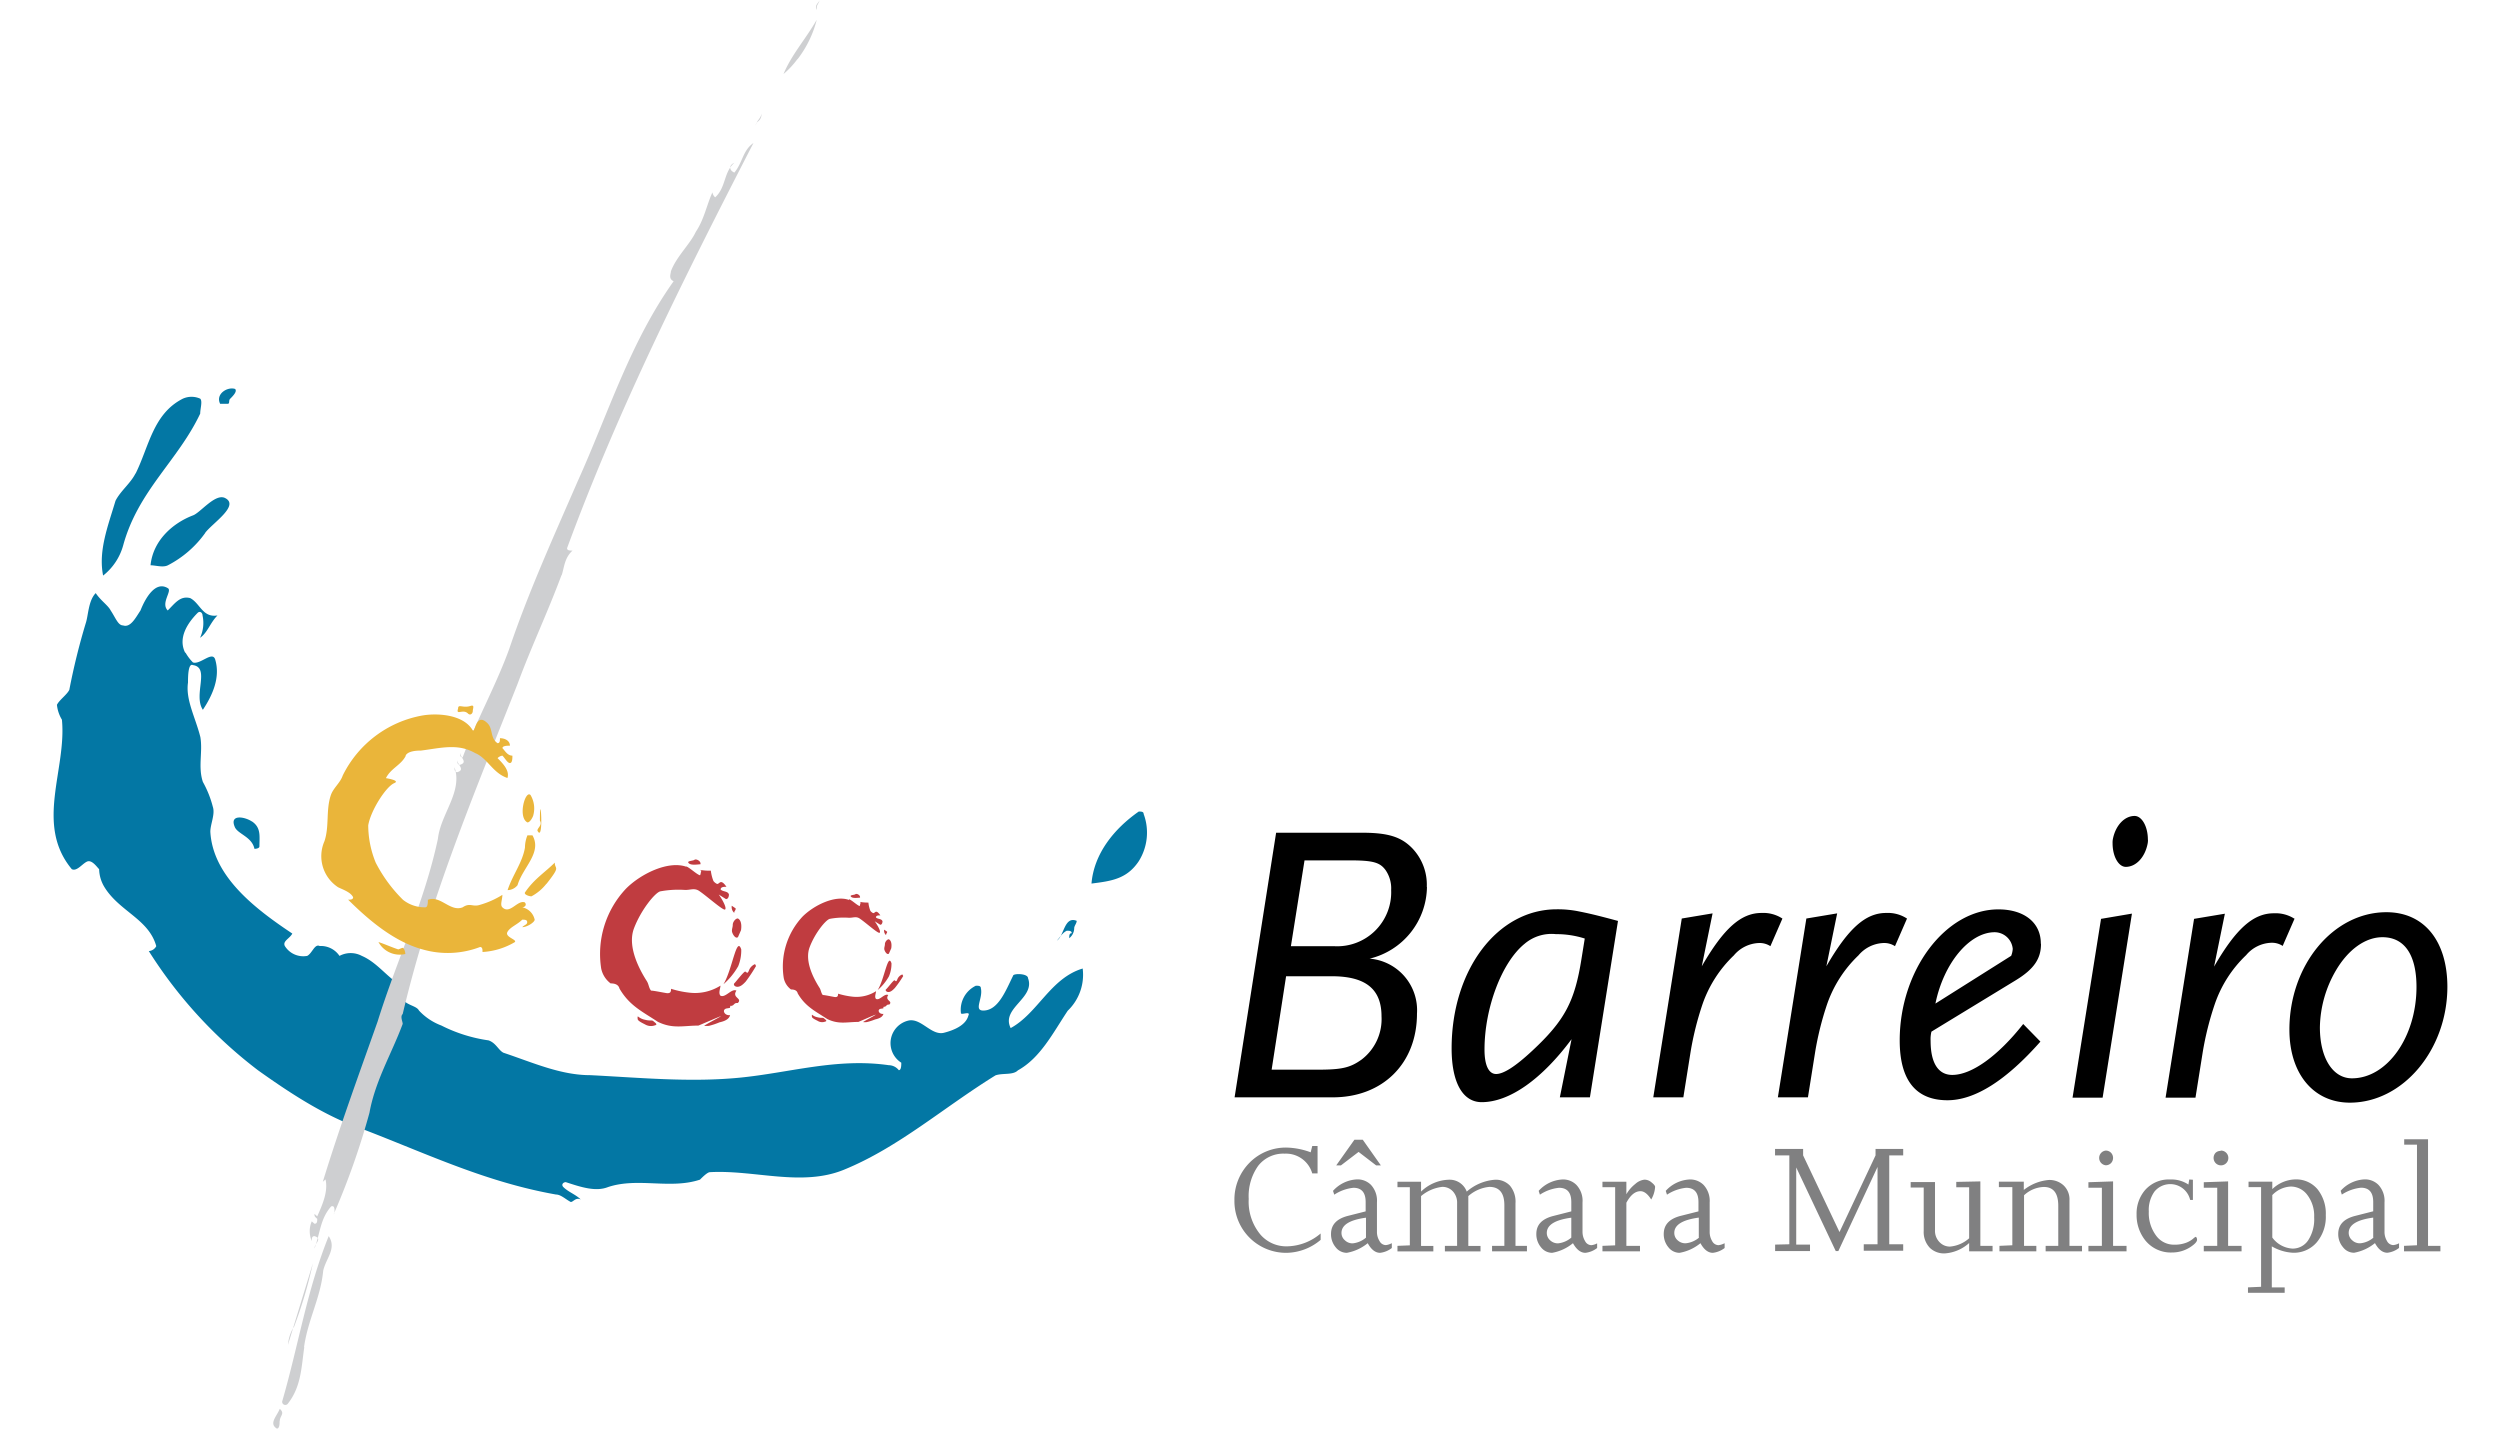
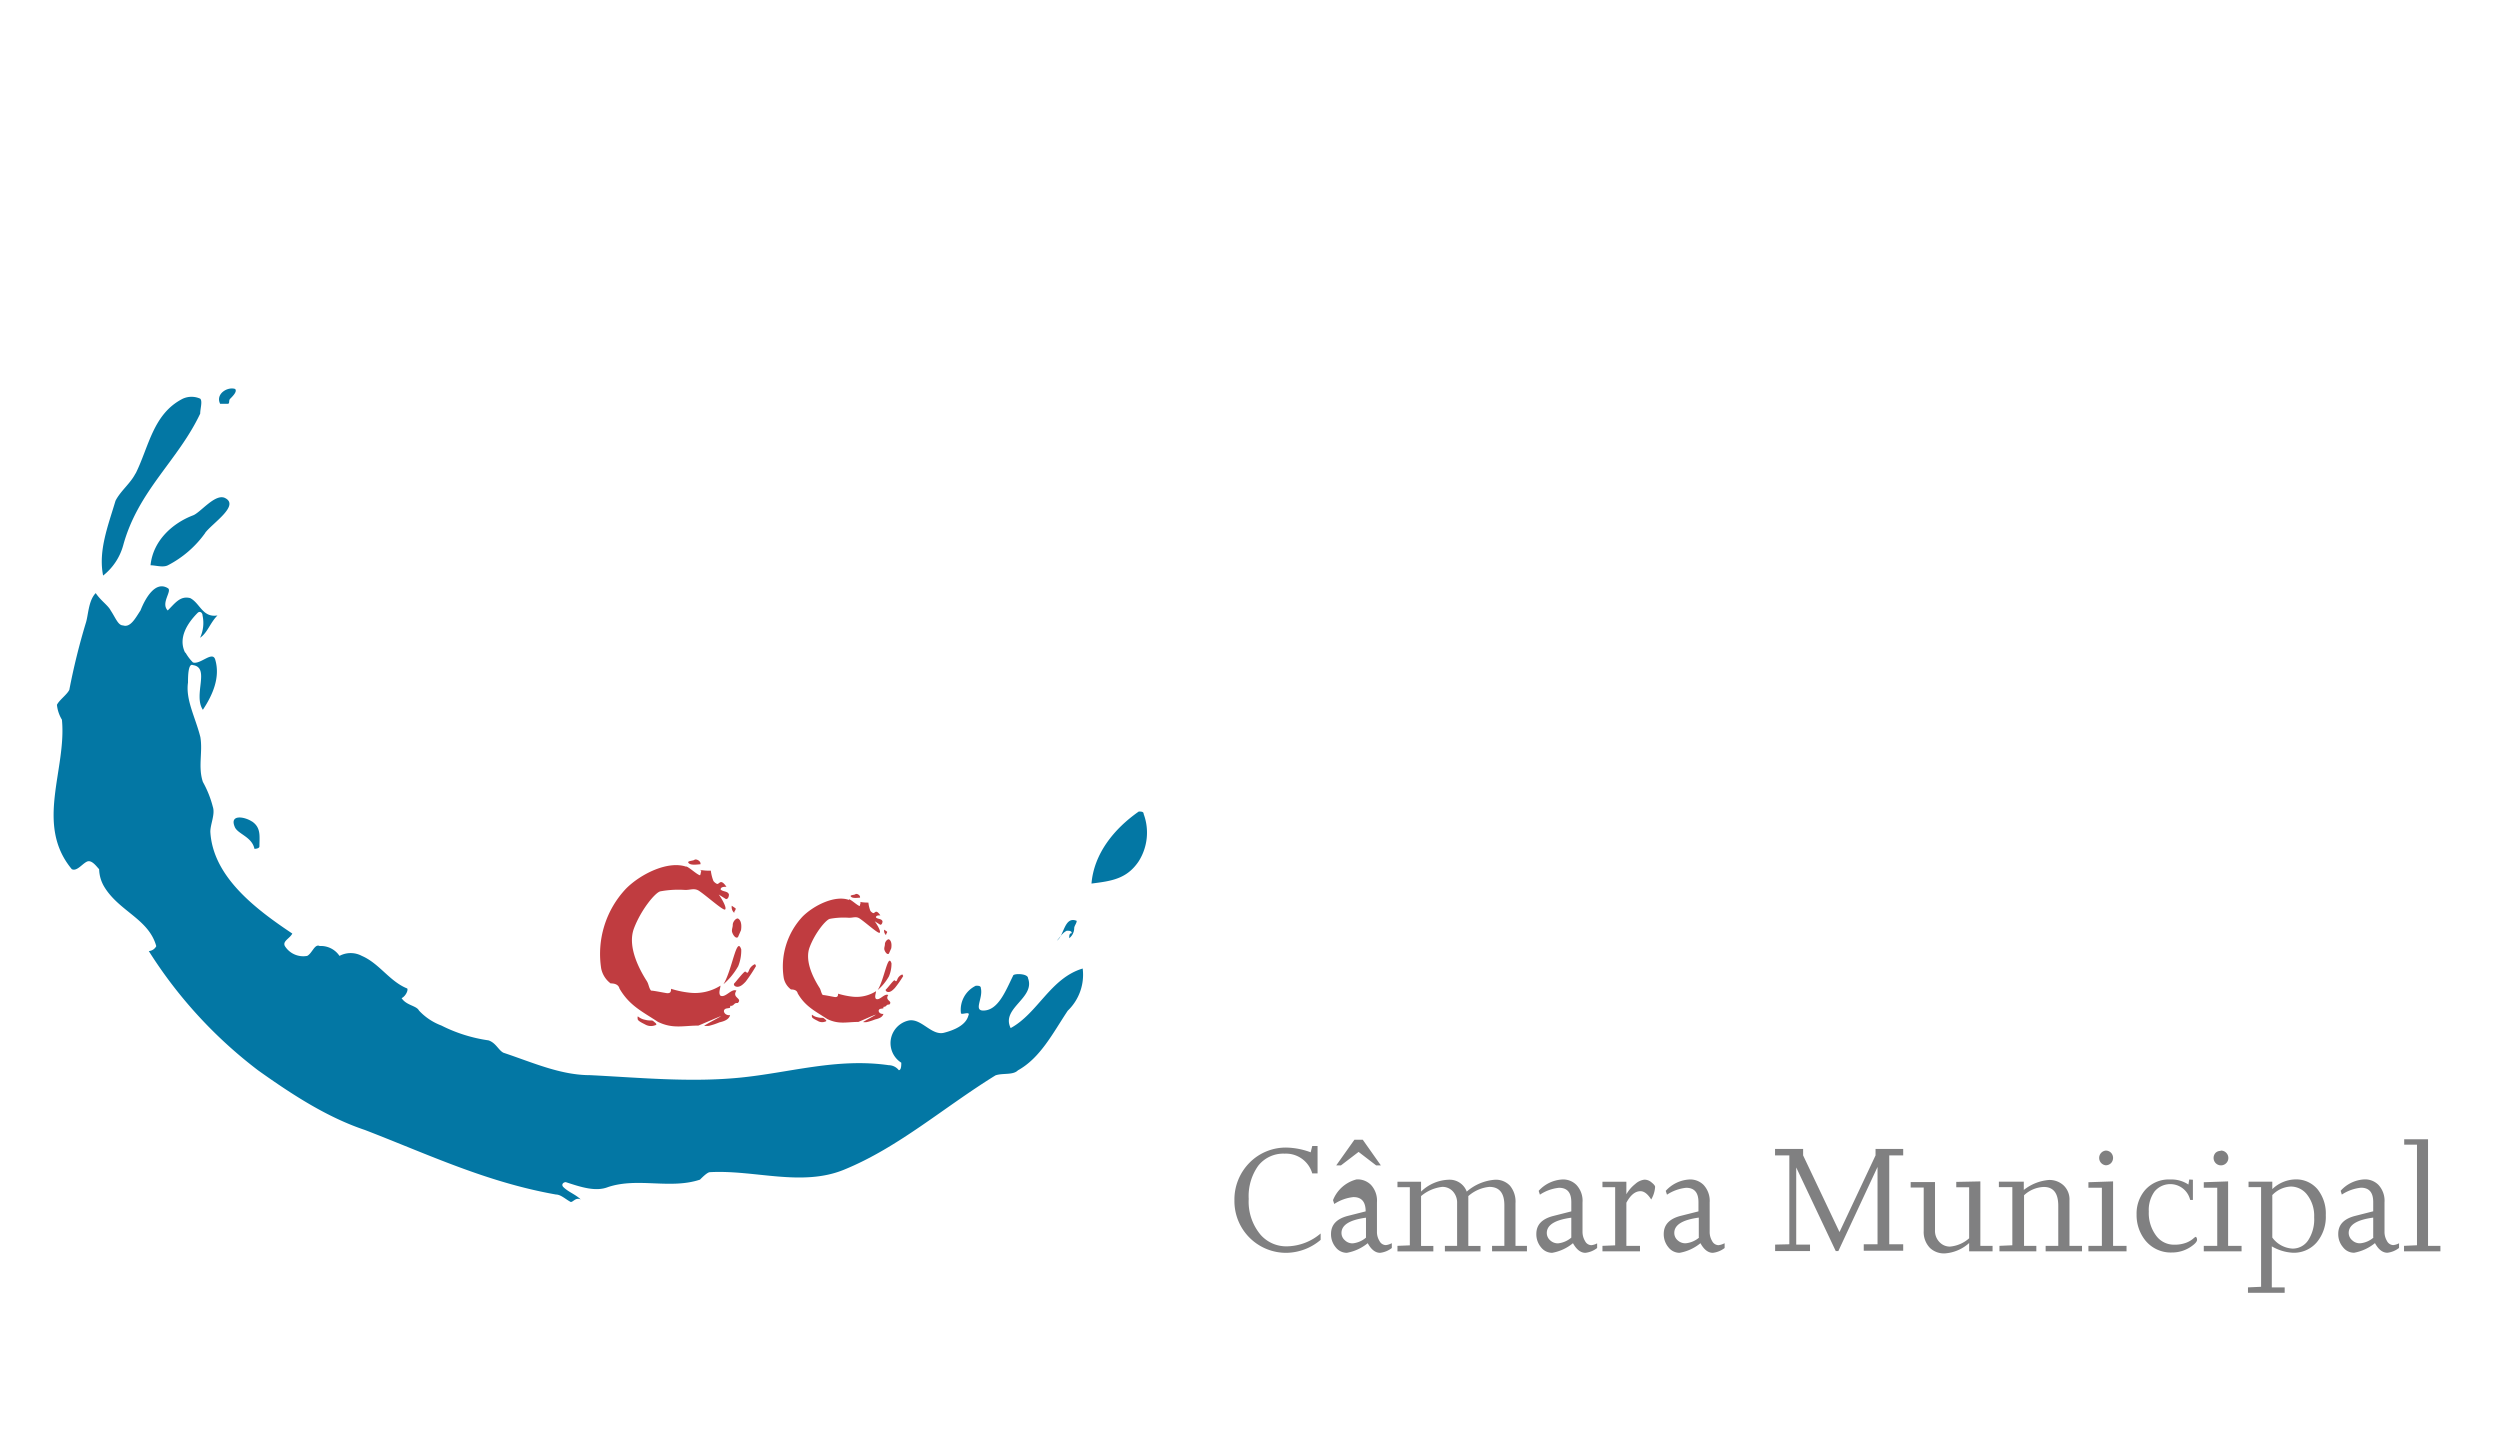
<svg xmlns="http://www.w3.org/2000/svg" width="350" height="200" viewBox="0 0 288.33 172">
  <defs>
    <style>.a{fill:#0377a4;}.a,.b,.c,.d,.e,.f{fill-rule:evenodd;}.b{fill:#c03c40;}.c{fill:#cecfd1;}.d{fill:#eab53a;}.f{fill:#808081;}</style>
  </defs>
  <path class="a" d="M16,78.57a5.48,5.48,0,0,0,.9,1.19c.89.3,2.39-1.49,2.69-.3.6,2.1-.3,4.19-1.5,6-1.19-1.79.9-5.08-1.19-5.38-.6-.3-.6,1.5-.6,2.1-.3,2.09.89,4.18,1.49,6.57.3,1.8-.3,3.59.3,5.39a12.47,12.47,0,0,1,1.2,3c.3.89-.3,2.09-.3,3,.3,5.38,5.38,9.27,9.87,12.26-.3.6-1.2.9-.9,1.5a2.61,2.61,0,0,0,2.69,1.19c.6-.3.9-1.49,1.5-1.19a2.7,2.7,0,0,1,2.39,1.19,2.85,2.85,0,0,1,2.69,0c2.09.9,3.29,3,5.38,3.89.3,0,0,.9-.59,1.2.59.89,1.79.89,2.09,1.49a7.06,7.06,0,0,0,2.69,1.8,18.23,18.23,0,0,0,5.68,1.79c.9.3,1.2,1.19,1.8,1.49,3.59,1.2,6.88,2.7,10.46,2.7,6,.3,12,.89,18,.3s11.66-2.4,17.94-1.5a1.56,1.56,0,0,1,1.2.6c.3,0,.3-.6.3-.9a2.79,2.79,0,0,1,.89-5.08c1.5-.3,2.7,1.79,4.19,1.49,1.2-.3,2.69-.89,3-2.09.3-.6-.9,0-.9-.3a3.22,3.22,0,0,1,1.8-3.29c.3,0,.6,0,.6.3.29,1.2-.9,2.69.29,2.69,1.8,0,2.7-2.39,3.59-4.19,0-.3,1.8-.3,1.8.3.9,2.4-3.29,3.59-2.09,6,3.28-1.79,4.78-6,8.67-7.17a6,6,0,0,1-1.8,5.08c-1.79,2.69-3.29,5.68-6,7.18-.59.6-1.79.3-2.69.6-6.28,3.88-11.66,8.67-18.24,11.36-5.09,2.09-10.77,0-16.15.3-.3,0-.9.6-1.2.9-3.58,1.19-7.47-.3-11.06.89-1.5.6-3.29,0-5.09-.59-.3,0-.59.29-.3.59.6.6,1.5.9,2.1,1.5-.6-.3-.9.3-1.2.3-.6-.3-1.19-.9-1.79-.9-8.38-1.49-15.25-4.78-23-7.77-4.48-1.5-8.67-4.19-12.86-7.18a54.64,54.64,0,0,1-13.16-14.36,1.11,1.11,0,0,0,.9-.59c-.9-3.29-4.49-4.19-6.28-7.18a4.33,4.33,0,0,1-.6-2.09c-.3-.3-.9-1.2-1.49-.9s-1.2,1.19-1.8.9c-4.48-5.39-.6-12-1.19-18a4.27,4.27,0,0,1-.6-1.79c.3-.6,1.19-1.2,1.49-1.8A79.88,79.88,0,0,1,4,75c.3-.9.3-2.69,1.19-3.59.6.9,1.5,1.49,1.8,2.09.6.9.89,1.8,1.49,1.8.9.3,1.5-.9,2.1-1.8.59-1.49,1.79-3.59,3.28-2.69.6.3-.89,1.8,0,2.69.9-.89,1.5-1.79,2.7-1.49,1.19.6,1.49,2.39,3.29,2.09-.9.9-1.2,2.09-2.1,2.69a4.21,4.21,0,0,0,.3-2.69c0-.3-.3-.6-.6-.3-1.19,1.2-2.39,3-1.49,4.79ZM10,57c1.61-3.24,2.09-7.18,5.68-9a2.54,2.54,0,0,1,2.09,0c.3.3,0,1.2,0,1.8-2.69,5.68-7.47,9.27-9.27,15.85A7,7,0,0,1,6.08,69.3c-.6-3,.6-6,1.49-9,.6-1.19,1.8-2.09,2.4-3.28Zm8.37,7.17a12.63,12.63,0,0,1-4.49,3.89c-.59.3-1.49,0-2.09,0,.3-3,2.69-5.08,5.09-6,.89-.3,2.69-2.69,3.88-2.1,1.8.9-1.49,3-2.39,4.19Zm3-16.15c-.21.21,0,.6-.3.6h-.9c-.59-1.2.9-2.09,1.8-1.79.3.3-.3.89-.6,1.19ZM24,98.9c1.12.75.9,1.8.9,3,0,.3-.6.3-.6.3-.3-1.49-2.09-1.79-2.39-2.69-.6-1.49,1.2-1.19,2.09-.6Zm106.77,4.79c-1.43,2.14-3.29,2.39-5.69,2.69.3-3.59,2.7-6.58,5.69-8.67.3,0,.59,0,.59.29a6.46,6.46,0,0,1-.59,5.69ZM123,111.76a1.56,1.56,0,0,1-.6,1.2c0-.3,0-.6.3-.6,0-.3-.3-.3-.6-.3-.59.3-.89.9-1.19,1.2.89-.6.89-3,2.39-2.39,0,.3-.3.6-.3.89Z" />
  <path class="b" d="M76.28,104.31c.42.15,1.31,1,1.66,1.07.08,0,.11-.53.18-.52s-.24-.12-.12-.12a6.4,6.4,0,0,0,1.25.09,5,5,0,0,0,.31,1.24,1.13,1.13,0,0,0,.37.32c.35.23.41-.77,1.2.38-.3,0-.7,0-.7.33.3.29.88.17,1,.6,0,0,0,.55-.36.55l-.87-.55c.53.73,1,1.69.75,1.81s-2.25-1.68-3.15-2.27c-.56-.34-1-.08-1.64-.09a12,12,0,0,0-3,.17c-.63.16-2.33,2.24-3.17,4.47-.72,1.93.3,4.38,1.56,6.35.23.37.23.8.5,1.13.3,0,1.21.19,1.8.29s.61-.21.61-.51a11.25,11.25,0,0,0,2.15.46,5.75,5.75,0,0,0,3.8-.84c0,.3-.28.91,0,1.21.6.3,1.33-.91,1.92-.61-.59.89.77.89.17,1.49-.3,0-.3,0-.6.3-.3,0-.23.29-.23,0-.3.3.19.25-.48.35s-.33.91.38.81c-.12.49-.64.73-1.28.87a8.46,8.46,0,0,1-1.26.42,2.73,2.73,0,0,1-.57,0c-.15,0,2.07-1.15,2-1.16s-2.63,1.11-2.71,1.13c-1.79,0-3.1.43-4.89-.46-1.8-1.2-3.41-1.92-4.61-4-.11-.44-.5-.62-1.07-.62a3,3,0,0,1-1.13-1.78,11.45,11.45,0,0,1,3-9.64c1.8-1.8,5.09-3.39,7.26-2.62Zm1-.79c-.14.14-1,.11-.69.41s1.11.13,1.41.13c.09-.42-.57-.69-.72-.54ZM82.88,112l-.36.82c-.3.3-.73-.44-.73-.74s.1-.45.1-.75.31-.75.61-.75c.6.3.38,1.42.38,1.42Zm-.64-2.63-.47-.32a.93.93,0,0,0,.3.86C82.07,109.62,82.24,109.68,82.24,109.38Zm.28,7a8.11,8.11,0,0,1-1.75,2.13c1.06-1.72,1.58-5.91,2.14-4.19A5,5,0,0,1,82.52,116.39Zm2.08-.3a1.31,1.31,0,0,0-.75.74c-.22.58-.3.17-.47.17s-1.13,1.25-1.29,1.4,0,.43.36.43.68-.28,1-.63a18.2,18.2,0,0,0,1.24-1.87l-.12-.24Zm-14.11,6.32a1.83,1.83,0,0,0,.84.39c.63.17.81,0,1,.17s.59.41.19.5a1.39,1.39,0,0,1-1.19-.11c-.56-.28-.89-.47-.89-.66a.93.93,0,0,1,0-.29ZM95.9,108.27c.33.11,1,.76,1.28.82,0,0,.08-.41.13-.4s-.18-.09-.09-.1a5,5,0,0,0,1,.08,3.87,3.87,0,0,0,.24,1,.92.92,0,0,0,.28.24c.28.18.31-.59.92.3-.23,0-.53,0-.53.25.23.23.67.12.79.46,0,0,0,.42-.27.42l-.67-.42c.4.55.79,1.3.58,1.39s-1.73-1.29-2.42-1.74c-.43-.26-.75-.06-1.26-.07a9.05,9.05,0,0,0-2.31.13c-.48.12-1.79,1.71-2.43,3.43-.55,1.48.23,3.36,1.2,4.88.18.28.17.61.39.86.23,0,.92.15,1.37.23s.47-.16.47-.39a9.51,9.51,0,0,0,1.66.35,4.39,4.39,0,0,0,2.91-.65c0,.23-.22.71,0,.93.45.23,1-.7,1.47-.47-.46.69.59.69.13,1.15-.23,0-.23,0-.46.23-.23,0-.17.22-.17,0-.24.23.15.2-.37.27s-.26.7.29.62c-.1.38-.5.56-1,.67a6.88,6.88,0,0,1-1,.32,2.16,2.16,0,0,1-.44,0c-.11,0,1.59-.88,1.5-.89s-2,.85-2.08.87c-1.38,0-2.38.33-3.76-.36-1.38-.92-2.62-1.47-3.54-3.08-.08-.34-.38-.47-.81-.47a2.28,2.28,0,0,1-.87-1.37,8.8,8.8,0,0,1,2.27-7.41c1.38-1.37,3.91-2.6,5.57-2Zm.76-.61c-.11.11-.76.08-.53.31s.85.11,1.08.11c.07-.33-.43-.54-.55-.42Zm4.31,6.52-.28.63c-.23.23-.56-.34-.56-.57s.08-.35.08-.58.24-.57.47-.57c.46.23.29,1.09.29,1.09Zm-.49-2-.36-.25a.7.7,0,0,0,.23.66C100.35,112.34,100.48,112.39,100.48,112.16Zm.21,5.38a6.11,6.11,0,0,1-1.35,1.64c.82-1.32,1.23-4.54,1.66-3.22a3.87,3.87,0,0,1-.31,1.58Zm1.6-.23a1,1,0,0,0-.58.57c-.17.45-.23.13-.36.13s-.87,1-1,1.08,0,.33.28.33.52-.22.78-.49a13.08,13.08,0,0,0,1-1.43l-.09-.19Zm-10.84,4.85a1.45,1.45,0,0,0,.65.3c.48.13.62,0,.77.13s.46.32.15.39a1,1,0,0,1-.91-.09c-.43-.21-.69-.36-.69-.5a.8.8,0,0,1,0-.23Z" />
-   <path class="c" d="M30.27,162.2c.46-3.3,2-5.95,2.31-9.21.33-1.49,1.65-2.68.66-4.16-2.63,6.53-3.62,13.07-5.6,19.9a.38.38,0,0,0,.66.3c1.65-2.08,1.65-4.46,2-6.83ZM29,159.82a4.86,4.86,0,0,0-.66,2.08l3-9.81a54,54,0,0,1-2.3,7.73Zm-1.65,11.29c0-.67.66-.89,0-1.49C27,170.51,26,171.4,27,172c.33,0,.33-.6.33-.89Zm62.33-164A10.24,10.24,0,0,1,88,8.91c1-2.38,2.64-4.16,4-6.53a13,13,0,0,1-2.31,4.75ZM85,14.56c-.33.29-.33.29-.33.59,0-.59.66-.89.66-1.49A1,1,0,0,1,85,14.56ZM92,.89v.3c-.33-.6.33-.89.33-1.19,0,.3-.33.59-.33.89ZM61.28,69.22c-1.69,4.55-3.63,8.61-5.28,13.07-5.28,13.36-10.55,25.84-13.85,39.8-.33.3,0,.9,0,1.19-1.32,3.56-3.3,6.83-4,10.69a89.39,89.39,0,0,1-4.29,12.18c0,.3.33-1.18-.33-.89-1.32,1.49-1.32,3.27-2,5.05,0-.59,1-1.18,0-1.48-.33,0-.33.3-.33.59a3,3,0,0,1,0-2.37l.33.29c.33,0,.33-.29.33-.59-.33-.3-.33-.3-.33-.6l.33.3c.66-1.48,1.32-3,1-4.45l-.33.29c2-6.53,4.29-12.77,6.6-19.3,2.31-7.43,5.61-14.26,7.26-22,.33-3,3-5.64,2-8.61,0,.29,0,.59.33.59,1-.3,0-.89,0-1.48,0,.29,0,.59.33.59,1-.3,0-.89,0-1.49,0,.3,0,.6.32.6,1.65-4.46,4-8.62,5.61-13.07,2.31-6.83,5.28-13.37,8.25-20.2,3.62-8,6.26-16.64,11.54-24.06-.66-.3-.33-.9-.33-1.19.66-1.78,2.31-3.27,3-4.76,1-1.48,1.32-3.26,2-4.75a1,1,0,0,0,.33.6c1.32-1.19,1-3,2.31-4.16-.66.29-.66.89,0,1.18,1-1.18,1-2.67,2.3-3.56C76.12,33.27,68.2,49,61.94,66c0,.29.33.29.66.29-1,.9-1,2.08-1.32,3Z" />
-   <path class="d" d="M42.52,91c-.57,1.13-1.79,1.49-2.39,2.69,0,0,1.79.27,1,.6-1,.43-2.83,3.29-3.13,5.08a12,12,0,0,0,.9,4.49,17.51,17.51,0,0,0,3.29,4.48,4.18,4.18,0,0,0,2.69.9c.3,0,.3-.6.3-.9,1.5-.6,2.69,1.5,4.19.9.9-.6,1.19,0,2.09-.3a10.44,10.44,0,0,0,2.69-1.2c0,.6-.3,1.2,0,1.5.9.9,1.8-.9,2.69-.6.3.3,0,.6-.3.6a1.93,1.93,0,0,1,1.5,1.49c0,.3-.9.9-1.5.9.3-.3.6-.3.6-.6s-.3-.3-.6-.3c-.59.6-1.49.9-1.79,1.5s1.2.9.9,1.2a8.58,8.58,0,0,1-3.89,1.19c0-.3,0-.6-.3-.6a10.88,10.88,0,0,1-6.88.3c-3.29-.89-6.28-3.29-9-6,.3,0,.6,0,.6-.3-.3-.6-1.2-.9-1.8-1.19a4.47,4.47,0,0,1-1.65-5.55c.6-1.79.16-3.72.76-5.52.3-.9,1.14-1.49,1.44-2.39a13.31,13.31,0,0,1,9.62-7.23c1.8-.3,4.86-.12,6,1.74.34.58.35-2.26,1.82-.79.67.67.3,1.79,1.2,2.39.29,0,.29-.3.29-.6.6,0,1.2.3,1.2.9-.3,0-.9,0-.9.3.3.3.6.9,1.2.9,0,.3,0,.89-.3.89s-.6-.59-.9-.89a1,1,0,0,0-.59.3c.59.59,1.49,1.49,1.19,2.39-1.79-.6-2.39-2.39-3.89-3-2.09-1.2-4.13-.6-6.53-.3-.3,0-1.54,0-1.84.6Zm15.35,7.18c-.09.28-.4.84-.7.84-1.19-.6-.27-3.93.37-3.3A3.15,3.15,0,0,1,57.87,98.17Zm-1,3.88a4,4,0,0,1,.3-1.49h.6c1.2,2.09-1.19,3.89-1.79,6a1.56,1.56,0,0,1-1.2.6C55.38,105.34,56.57,103.85,56.87,102.05Zm2.57,4.36a5.71,5.71,0,0,1-1.79,1.5c-.3,0-.94-.23-.77-.48,1.1-1.62,2.39-2.39,3.58-3.58,0,.89.77.32-1,2.56ZM58.37,100c.83,1.66.3-5.43.3-1.2C59,99.36,58.37,99.66,58.37,100ZM50,85.9c.3.3.59,0,.59-.3s.27-.79-.3-.6c-.89.29-1.47-.29-1.47.31C48.53,86.2,49.4,85.31,50,85.9Zm-8.38,28.41.49-.19c.3,0,.36.74.36.74a2.91,2.91,0,0,1-3.24-1.44c.9.3,1.49.59,2.39.89Z" />
-   <path class="e" d="M165.45,106.78a6.35,6.35,0,0,0-1.73-4.63c-1.36-1.41-2.95-1.89-6.09-1.89H147.31l-5,31.86h11.82c6,0,10.14-4.06,10.14-10.09a6.23,6.23,0,0,0-5.7-6.61,9,9,0,0,0,6.9-8.64Zm-4.29.38a6.5,6.5,0,0,1-6.9,6.76h-5.17l1.64-10.33h5.45c2.8,0,3.62.24,4.3,1.16a3.86,3.86,0,0,1,.68,2.41ZM160,122.37a6.12,6.12,0,0,1-2.41,5.21c-1.4,1-2.42,1.21-5.36,1.21h-5.46l1.74-11.25H154c4.1,0,6,1.55,6,4.83Zm28.47-11.49c-2.7-.73-3.57-.92-4.77-1.16a12.68,12.68,0,0,0-2.61-.24c-7.14,0-12.65,7.29-12.65,16.75,0,4.15,1.36,6.47,3.62,6.47,3.34,0,7.24-2.76,10.82-7.58l-1.41,7h3.62l3.38-21.24Zm-4,2.12-.39,2.42c-.82,5.16-2,7.43-5.93,11.09-2.08,1.94-3.48,2.8-4.35,2.8s-1.4-1-1.4-2.94c0-5,2.08-10.52,4.83-12.74a5,5,0,0,1,3.76-1.16A11.26,11.26,0,0,1,184.47,113Zm23.79-2.41a4.21,4.21,0,0,0-2.51-.67c-2.46,0-4.54,1.83-7.19,6.42l1.3-6.37-3.71.62-3.43,21.53h3.62l.87-5.46a36.55,36.55,0,0,1,1.45-5.79,14.83,14.83,0,0,1,3.76-5.84,4.14,4.14,0,0,1,3-1.49,2.35,2.35,0,0,1,1.4.38l1.45-3.33Zm15,0a4.21,4.21,0,0,0-2.51-.67c-2.46,0-4.54,1.83-7.19,6.42l1.3-6.37-3.71.62-3.43,21.53h3.62l.87-5.46a36.55,36.55,0,0,1,1.45-5.79,14.83,14.83,0,0,1,3.76-5.84,4.14,4.14,0,0,1,3-1.49,2.35,2.35,0,0,1,1.4.38l1.45-3.33Zm16.12,3c0-2.51-2-4.1-5.11-4.1-6.37,0-11.88,7.33-11.88,15.78,0,4.78,1.94,7.2,5.75,7.2,3.33,0,7.09-2.42,11.19-7.06l-2.07-2.12c-3,3.81-6.18,6.13-8.54,6.13-1.7,0-2.61-1.45-2.61-4.1a3.82,3.82,0,0,1,.1-1.11L236.4,118c2.12-1.3,3-2.55,3-4.34Zm-3.38.63a2.63,2.63,0,0,1-.19.86l-9.12,5.75c1-4.88,4.1-8.59,7.14-8.59A2.2,2.2,0,0,1,236,114.26Zm16.27-13.13c0-1.59-.73-2.85-1.6-2.85-1.2,0-2.26,1.11-2.6,2.71a2.24,2.24,0,0,0-.05.58c0,1.59.72,2.84,1.59,2.84,1.21,0,2.27-1.11,2.61-2.7A2.28,2.28,0,0,0,252.28,101.13ZM250.35,110l-3.72.63-3.43,21.53h3.62Zm19.59.63a4.21,4.21,0,0,0-2.51-.67c-2.46,0-4.54,1.83-7.19,6.42l1.3-6.37-3.71.62-3.43,21.53H258l.87-5.46a36.55,36.55,0,0,1,1.45-5.79A14.72,14.72,0,0,1,264.1,115a4.12,4.12,0,0,1,3-1.49,2.35,2.35,0,0,1,1.4.38l1.45-3.33Zm18.39,8.2c0-5.54-2.8-9-7.34-9-6.42,0-11.68,6.37-11.68,14.14,0,5.31,2.9,8.79,7.29,8.79C283,132.75,288.33,126.37,288.33,118.79Zm-3.72,0c0,6-3.52,11-7.77,11-2.32,0-3.86-2.47-3.86-6.13a14,14,0,0,1,1.93-6.86c1.5-2.55,3.57-4,5.6-4,2.66,0,4.1,2.12,4.1,6Z" />
-   <path class="f" d="M151.48,138.7l.18-.72h.64v3.3h-.64a3.29,3.29,0,0,0-3.31-2.38,3.84,3.84,0,0,0-3.19,1.45,6.29,6.29,0,0,0-1.15,4,6.2,6.2,0,0,0,1.45,4.34,4.12,4.12,0,0,0,3.14,1.37,6.4,6.4,0,0,0,4.07-1.55v.77a6.49,6.49,0,0,1-4.07,1.56,6.22,6.22,0,0,1-6.31-6.3A6.29,6.29,0,0,1,144.1,140a6.13,6.13,0,0,1,4.55-1.83,8.9,8.9,0,0,1,2.83.57Zm9.76,11v.56a2.8,2.8,0,0,1-1.41.58c-.57,0-1.07-.39-1.49-1.16a5.5,5.5,0,0,1-2.52,1.16,1.7,1.7,0,0,1-1.34-.67,2.44,2.44,0,0,1-.56-1.6c0-1.11.68-1.82,2-2.17l2.17-.55v-1.12c0-1.15-.49-1.72-1.47-1.72a5.13,5.13,0,0,0-2.31.83l-.15-.46A4.14,4.14,0,0,1,157,142a2.28,2.28,0,0,1,1.72.65,2.8,2.8,0,0,1,.73,2.11v3.52a2.05,2.05,0,0,0,.31,1.14.87.87,0,0,0,.76.49,1.86,1.86,0,0,0,.69-.22Zm-3.11-.69v-2.4c-2,.27-2.95.89-2.95,1.84a1.15,1.15,0,0,0,.41.88,1.31,1.31,0,0,0,.94.37,2.91,2.91,0,0,0,1.6-.69Zm-3.58-8.7,2.19-3.09h1l2.18,3.09h-.57l-2.11-1.62-2.12,1.62Zm8.86,9.63v-7h-1.49v-.66h2.84v1.19a5,5,0,0,1,3.31-1.43,2.19,2.19,0,0,1,2.19,1.43,5.82,5.82,0,0,1,3.4-1.43,2.34,2.34,0,0,1,1.8.71,3,3,0,0,1,.67,2.12V150h1.38v.66h-4.2V150h1.48v-4.89c0-1.47-.6-2.21-1.81-2.21a4.46,4.46,0,0,0-2.53,1.11v6h1.47v.66h-4.29V150h1.47v-5.13a2,2,0,0,0-.51-1.43,1.69,1.69,0,0,0-1.29-.54,4.8,4.8,0,0,0-2.54,1.11v6h1.48v.66h-4.32V150Zm22.55-.24v.56a2.8,2.8,0,0,1-1.41.58c-.57,0-1.07-.39-1.5-1.16a5.39,5.39,0,0,1-2.51,1.16,1.71,1.71,0,0,1-1.34-.67,2.44,2.44,0,0,1-.56-1.6c0-1.11.68-1.82,2.05-2.17l2.16-.55v-1.12c0-1.15-.49-1.72-1.48-1.72a5.1,5.1,0,0,0-2.3.83l-.15-.46a4.14,4.14,0,0,1,2.83-1.37,2.25,2.25,0,0,1,1.71.65,2.77,2.77,0,0,1,.74,2.11v3.52a2.14,2.14,0,0,0,.31,1.14.87.87,0,0,0,.76.49,1.86,1.86,0,0,0,.69-.22Zm-3.11-.69v-2.4c-2,.27-2.95.89-2.95,1.84a1.17,1.17,0,0,0,.4.88,1.35,1.35,0,0,0,.95.37,2.91,2.91,0,0,0,1.6-.69Zm5.28.93v-7H186.6v-.66h2.88v1.51a4.24,4.24,0,0,1,1.06-1.23,2,2,0,0,1,1.12-.53,1.31,1.31,0,0,1,.86.34q.42.33.42.54a3.43,3.43,0,0,1-.47,1.51c-.43-.69-.87-1-1.29-1-.64,0-1.2.46-1.7,1.39V150h1.64v.66H186.6V150Zm13.18-.24v.56a2.83,2.83,0,0,1-1.42.58c-.57,0-1.07-.39-1.49-1.16a5.41,5.41,0,0,1-2.52,1.16,1.71,1.71,0,0,1-1.34-.67,2.44,2.44,0,0,1-.56-1.6c0-1.11.68-1.82,2-2.17l2.18-.55v-1.12c0-1.15-.5-1.72-1.48-1.72a5.17,5.17,0,0,0-2.31.83l-.15-.46a4.16,4.16,0,0,1,2.83-1.37,2.27,2.27,0,0,1,1.72.65,2.81,2.81,0,0,1,.74,2.11v3.52a2.13,2.13,0,0,0,.3,1.14.88.88,0,0,0,.76.49,2,2,0,0,0,.7-.22ZM198.2,149v-2.4c-2,.27-2.95.89-2.95,1.84a1.16,1.16,0,0,0,.39.88,1.36,1.36,0,0,0,1,.37,2.91,2.91,0,0,0,1.6-.69Zm10.9.81v-10.7h-1.72v-.78h3.38v.78l4.38,9.23,4.34-9.23v-.78h3.33v.78h-1.68v10.7h1.68v.78h-4.75v-.78h1.66v-9.31L215,150.63h-.31l-4.76-10.07v9.29h1.66v.78h-4.2v-.78Zm23-7.57V150h1.47v.66h-2.82v-1a4.86,4.86,0,0,1-2.93,1.25,2.46,2.46,0,0,1-1.78-.65,2.74,2.74,0,0,1-.76-2.05v-5.23h-1.57v-.66h2.93v5.77a1.94,1.94,0,0,0,.59,1.51,1.71,1.71,0,0,0,1.21.49,4,4,0,0,0,2.31-1v-6.14H229.2v-.65Zm3.85,7.69v-7h-1.62v-.66h3v1a5.63,5.63,0,0,1,3-1.2,2.5,2.5,0,0,1,1.79.65,2.32,2.32,0,0,1,.71,1.82V150h1.51v.66h-4.38V150h1.52v-4.83c0-1.51-.58-2.26-1.75-2.26a3.67,3.67,0,0,0-2.37,1V150h1.48v.66h-4.44V150Zm12.13-7.69V150h1.62v.66h-4.59V150h1.62v-7h-1.62v-.66Zm-.88-3.71a.88.88,0,0,1,.63.26.91.91,0,0,1,0,1.25.88.88,0,0,1-.63.26.89.89,0,0,1,0-1.77Zm10.49,3.51v2.43h-.33a2.46,2.46,0,0,0-4.3-1,3.82,3.82,0,0,0-.68,2.4,4.54,4.54,0,0,0,.86,2.87,2.64,2.64,0,0,0,2.19,1.12,3.9,3.9,0,0,0,1.49-.25,3,3,0,0,0,.76-.44c.19-.17.3-.25.35-.25s.16.12.16.35-.28.54-.84.9a4,4,0,0,1-2.17.63,3.94,3.94,0,0,1-3.27-1.52,4.9,4.9,0,0,1-1-3.06,4.35,4.35,0,0,1,1-2.91,3.81,3.81,0,0,1,3.07-1.3,3.66,3.66,0,0,1,2.17.61l.1-.61Zm4.24.2V150h1.62v.66H259V150h1.62v-7H259v-.66Zm-.88-3.71a.89.89,0,1,1-.62,1.51.91.91,0,0,1,0-1.25A.85.85,0,0,1,261,138.57Zm4.85,16.4v-12h-1.51v-.66h2.86v.9A4.15,4.15,0,0,1,270,142a3.36,3.36,0,0,1,2.69,1.18,4.67,4.67,0,0,1,1,3.13,4.77,4.77,0,0,1-1.09,3.27,3.62,3.62,0,0,1-2.87,1.25,5.59,5.59,0,0,1-2.54-.77V155h1.55v.65h-4.42V155Zm1.35-11.06V149a3.23,3.23,0,0,0,2.42,1.33,2.23,2.23,0,0,0,1.9-1,4.63,4.63,0,0,0,.72-2.77,4.15,4.15,0,0,0-.91-2.8,2.48,2.48,0,0,0-1.92-.9A3.28,3.28,0,0,0,267.23,143.91Zm15.26,5.82v.56a2.78,2.78,0,0,1-1.4.58c-.58,0-1.08-.39-1.5-1.16a5.48,5.48,0,0,1-2.51,1.16,1.67,1.67,0,0,1-1.34-.67,2.4,2.4,0,0,1-.57-1.6c0-1.11.68-1.82,2.05-2.17l2.16-.55v-1.12c0-1.15-.49-1.72-1.47-1.72a5.17,5.17,0,0,0-2.31.83l-.14-.46a4.12,4.12,0,0,1,2.82-1.37,2.27,2.27,0,0,1,1.72.65,2.81,2.81,0,0,1,.74,2.11v3.52a2.13,2.13,0,0,0,.3,1.14.88.88,0,0,0,.76.49,1.86,1.86,0,0,0,.69-.22Zm-3.11-.69v-2.4c-2,.27-2.95.89-2.95,1.84a1.15,1.15,0,0,0,.41.88,1.32,1.32,0,0,0,1,.37,2.84,2.84,0,0,0,1.59-.7Zm5.27.93V137.82h-1.54v-.65H286V150h1.49v.66h-4.38V150Z" />
+   <path class="f" d="M151.48,138.7l.18-.72h.64v3.3h-.64a3.29,3.29,0,0,0-3.31-2.38,3.84,3.84,0,0,0-3.19,1.45,6.29,6.29,0,0,0-1.15,4,6.2,6.2,0,0,0,1.45,4.34,4.12,4.12,0,0,0,3.14,1.37,6.4,6.4,0,0,0,4.07-1.55v.77a6.49,6.49,0,0,1-4.07,1.56,6.22,6.22,0,0,1-6.31-6.3A6.29,6.29,0,0,1,144.1,140a6.13,6.13,0,0,1,4.55-1.83,8.9,8.9,0,0,1,2.83.57Zm9.76,11v.56a2.8,2.8,0,0,1-1.41.58c-.57,0-1.07-.39-1.49-1.16a5.5,5.5,0,0,1-2.52,1.16,1.7,1.7,0,0,1-1.34-.67,2.44,2.44,0,0,1-.56-1.6c0-1.11.68-1.82,2-2.17l2.17-.55c0-1.15-.49-1.72-1.47-1.72a5.13,5.13,0,0,0-2.31.83l-.15-.46A4.14,4.14,0,0,1,157,142a2.28,2.28,0,0,1,1.72.65,2.8,2.8,0,0,1,.73,2.11v3.52a2.05,2.05,0,0,0,.31,1.14.87.87,0,0,0,.76.49,1.86,1.86,0,0,0,.69-.22Zm-3.11-.69v-2.4c-2,.27-2.95.89-2.95,1.84a1.15,1.15,0,0,0,.41.88,1.31,1.31,0,0,0,.94.37,2.91,2.91,0,0,0,1.6-.69Zm-3.58-8.7,2.19-3.09h1l2.18,3.09h-.57l-2.11-1.62-2.12,1.62Zm8.86,9.63v-7h-1.49v-.66h2.84v1.19a5,5,0,0,1,3.31-1.43,2.19,2.19,0,0,1,2.19,1.43,5.82,5.82,0,0,1,3.4-1.43,2.34,2.34,0,0,1,1.8.71,3,3,0,0,1,.67,2.12V150h1.38v.66h-4.2V150h1.48v-4.89c0-1.47-.6-2.21-1.81-2.21a4.46,4.46,0,0,0-2.53,1.11v6h1.47v.66h-4.29V150h1.47v-5.13a2,2,0,0,0-.51-1.43,1.69,1.69,0,0,0-1.29-.54,4.8,4.8,0,0,0-2.54,1.11v6h1.48v.66h-4.32V150Zm22.55-.24v.56a2.8,2.8,0,0,1-1.41.58c-.57,0-1.07-.39-1.5-1.16a5.39,5.39,0,0,1-2.51,1.16,1.71,1.71,0,0,1-1.34-.67,2.44,2.44,0,0,1-.56-1.6c0-1.11.68-1.82,2.05-2.17l2.16-.55v-1.12c0-1.15-.49-1.72-1.48-1.72a5.1,5.1,0,0,0-2.3.83l-.15-.46a4.14,4.14,0,0,1,2.83-1.37,2.25,2.25,0,0,1,1.71.65,2.77,2.77,0,0,1,.74,2.11v3.52a2.14,2.14,0,0,0,.31,1.14.87.87,0,0,0,.76.49,1.86,1.86,0,0,0,.69-.22Zm-3.11-.69v-2.4c-2,.27-2.95.89-2.95,1.84a1.17,1.17,0,0,0,.4.88,1.35,1.35,0,0,0,.95.37,2.91,2.91,0,0,0,1.6-.69Zm5.28.93v-7H186.6v-.66h2.88v1.51a4.24,4.24,0,0,1,1.06-1.23,2,2,0,0,1,1.12-.53,1.31,1.31,0,0,1,.86.34q.42.33.42.54a3.43,3.43,0,0,1-.47,1.51c-.43-.69-.87-1-1.29-1-.64,0-1.2.46-1.7,1.39V150h1.64v.66H186.6V150Zm13.18-.24v.56a2.83,2.83,0,0,1-1.42.58c-.57,0-1.07-.39-1.49-1.16a5.41,5.41,0,0,1-2.52,1.16,1.71,1.71,0,0,1-1.34-.67,2.44,2.44,0,0,1-.56-1.6c0-1.11.68-1.82,2-2.17l2.18-.55v-1.12c0-1.15-.5-1.72-1.48-1.72a5.17,5.17,0,0,0-2.31.83l-.15-.46a4.16,4.16,0,0,1,2.83-1.37,2.27,2.27,0,0,1,1.72.65,2.81,2.81,0,0,1,.74,2.11v3.52a2.13,2.13,0,0,0,.3,1.14.88.88,0,0,0,.76.49,2,2,0,0,0,.7-.22ZM198.2,149v-2.4c-2,.27-2.95.89-2.95,1.84a1.16,1.16,0,0,0,.39.88,1.36,1.36,0,0,0,1,.37,2.91,2.91,0,0,0,1.6-.69Zm10.9.81v-10.7h-1.72v-.78h3.38v.78l4.38,9.23,4.34-9.23v-.78h3.33v.78h-1.68v10.7h1.68v.78h-4.75v-.78h1.66v-9.31L215,150.63h-.31l-4.76-10.07v9.29h1.66v.78h-4.2v-.78Zm23-7.57V150h1.47v.66h-2.82v-1a4.86,4.86,0,0,1-2.93,1.25,2.46,2.46,0,0,1-1.78-.65,2.74,2.74,0,0,1-.76-2.05v-5.23h-1.57v-.66h2.93v5.77a1.94,1.94,0,0,0,.59,1.51,1.71,1.71,0,0,0,1.21.49,4,4,0,0,0,2.31-1v-6.14H229.2v-.65Zm3.85,7.69v-7h-1.62v-.66h3v1a5.63,5.63,0,0,1,3-1.2,2.5,2.5,0,0,1,1.79.65,2.32,2.32,0,0,1,.71,1.82V150h1.51v.66h-4.38V150h1.52v-4.83c0-1.51-.58-2.26-1.75-2.26a3.67,3.67,0,0,0-2.37,1V150h1.48v.66h-4.44V150Zm12.13-7.69V150h1.62v.66h-4.59V150h1.62v-7h-1.62v-.66Zm-.88-3.71a.88.88,0,0,1,.63.26.91.91,0,0,1,0,1.25.88.88,0,0,1-.63.26.89.89,0,0,1,0-1.77Zm10.49,3.51v2.43h-.33a2.46,2.46,0,0,0-4.3-1,3.82,3.82,0,0,0-.68,2.4,4.54,4.54,0,0,0,.86,2.87,2.64,2.64,0,0,0,2.19,1.12,3.9,3.9,0,0,0,1.49-.25,3,3,0,0,0,.76-.44c.19-.17.3-.25.35-.25s.16.12.16.35-.28.54-.84.9a4,4,0,0,1-2.17.63,3.94,3.94,0,0,1-3.27-1.52,4.9,4.9,0,0,1-1-3.06,4.35,4.35,0,0,1,1-2.91,3.81,3.81,0,0,1,3.07-1.3,3.66,3.66,0,0,1,2.17.61l.1-.61Zm4.24.2V150h1.62v.66H259V150h1.62v-7H259v-.66Zm-.88-3.71a.89.89,0,1,1-.62,1.51.91.91,0,0,1,0-1.25A.85.85,0,0,1,261,138.57Zm4.85,16.4v-12h-1.51v-.66h2.86v.9A4.15,4.15,0,0,1,270,142a3.36,3.36,0,0,1,2.69,1.18,4.67,4.67,0,0,1,1,3.13,4.77,4.77,0,0,1-1.09,3.27,3.62,3.62,0,0,1-2.87,1.25,5.59,5.59,0,0,1-2.54-.77V155h1.55v.65h-4.42V155Zm1.35-11.06V149a3.23,3.23,0,0,0,2.42,1.33,2.23,2.23,0,0,0,1.9-1,4.63,4.63,0,0,0,.72-2.77,4.15,4.15,0,0,0-.91-2.8,2.48,2.48,0,0,0-1.92-.9A3.28,3.28,0,0,0,267.23,143.91Zm15.26,5.82v.56a2.78,2.78,0,0,1-1.4.58c-.58,0-1.08-.39-1.5-1.16a5.48,5.48,0,0,1-2.51,1.16,1.67,1.67,0,0,1-1.34-.67,2.4,2.4,0,0,1-.57-1.6c0-1.11.68-1.82,2.05-2.17l2.16-.55v-1.12c0-1.15-.49-1.72-1.47-1.72a5.17,5.17,0,0,0-2.31.83l-.14-.46a4.12,4.12,0,0,1,2.82-1.37,2.27,2.27,0,0,1,1.72.65,2.81,2.81,0,0,1,.74,2.11v3.52a2.13,2.13,0,0,0,.3,1.14.88.88,0,0,0,.76.49,1.86,1.86,0,0,0,.69-.22Zm-3.11-.69v-2.4c-2,.27-2.95.89-2.95,1.84a1.15,1.15,0,0,0,.41.88,1.32,1.32,0,0,0,1,.37,2.84,2.84,0,0,0,1.59-.7Zm5.27.93V137.82h-1.54v-.65H286V150h1.49v.66h-4.38V150Z" />
</svg>